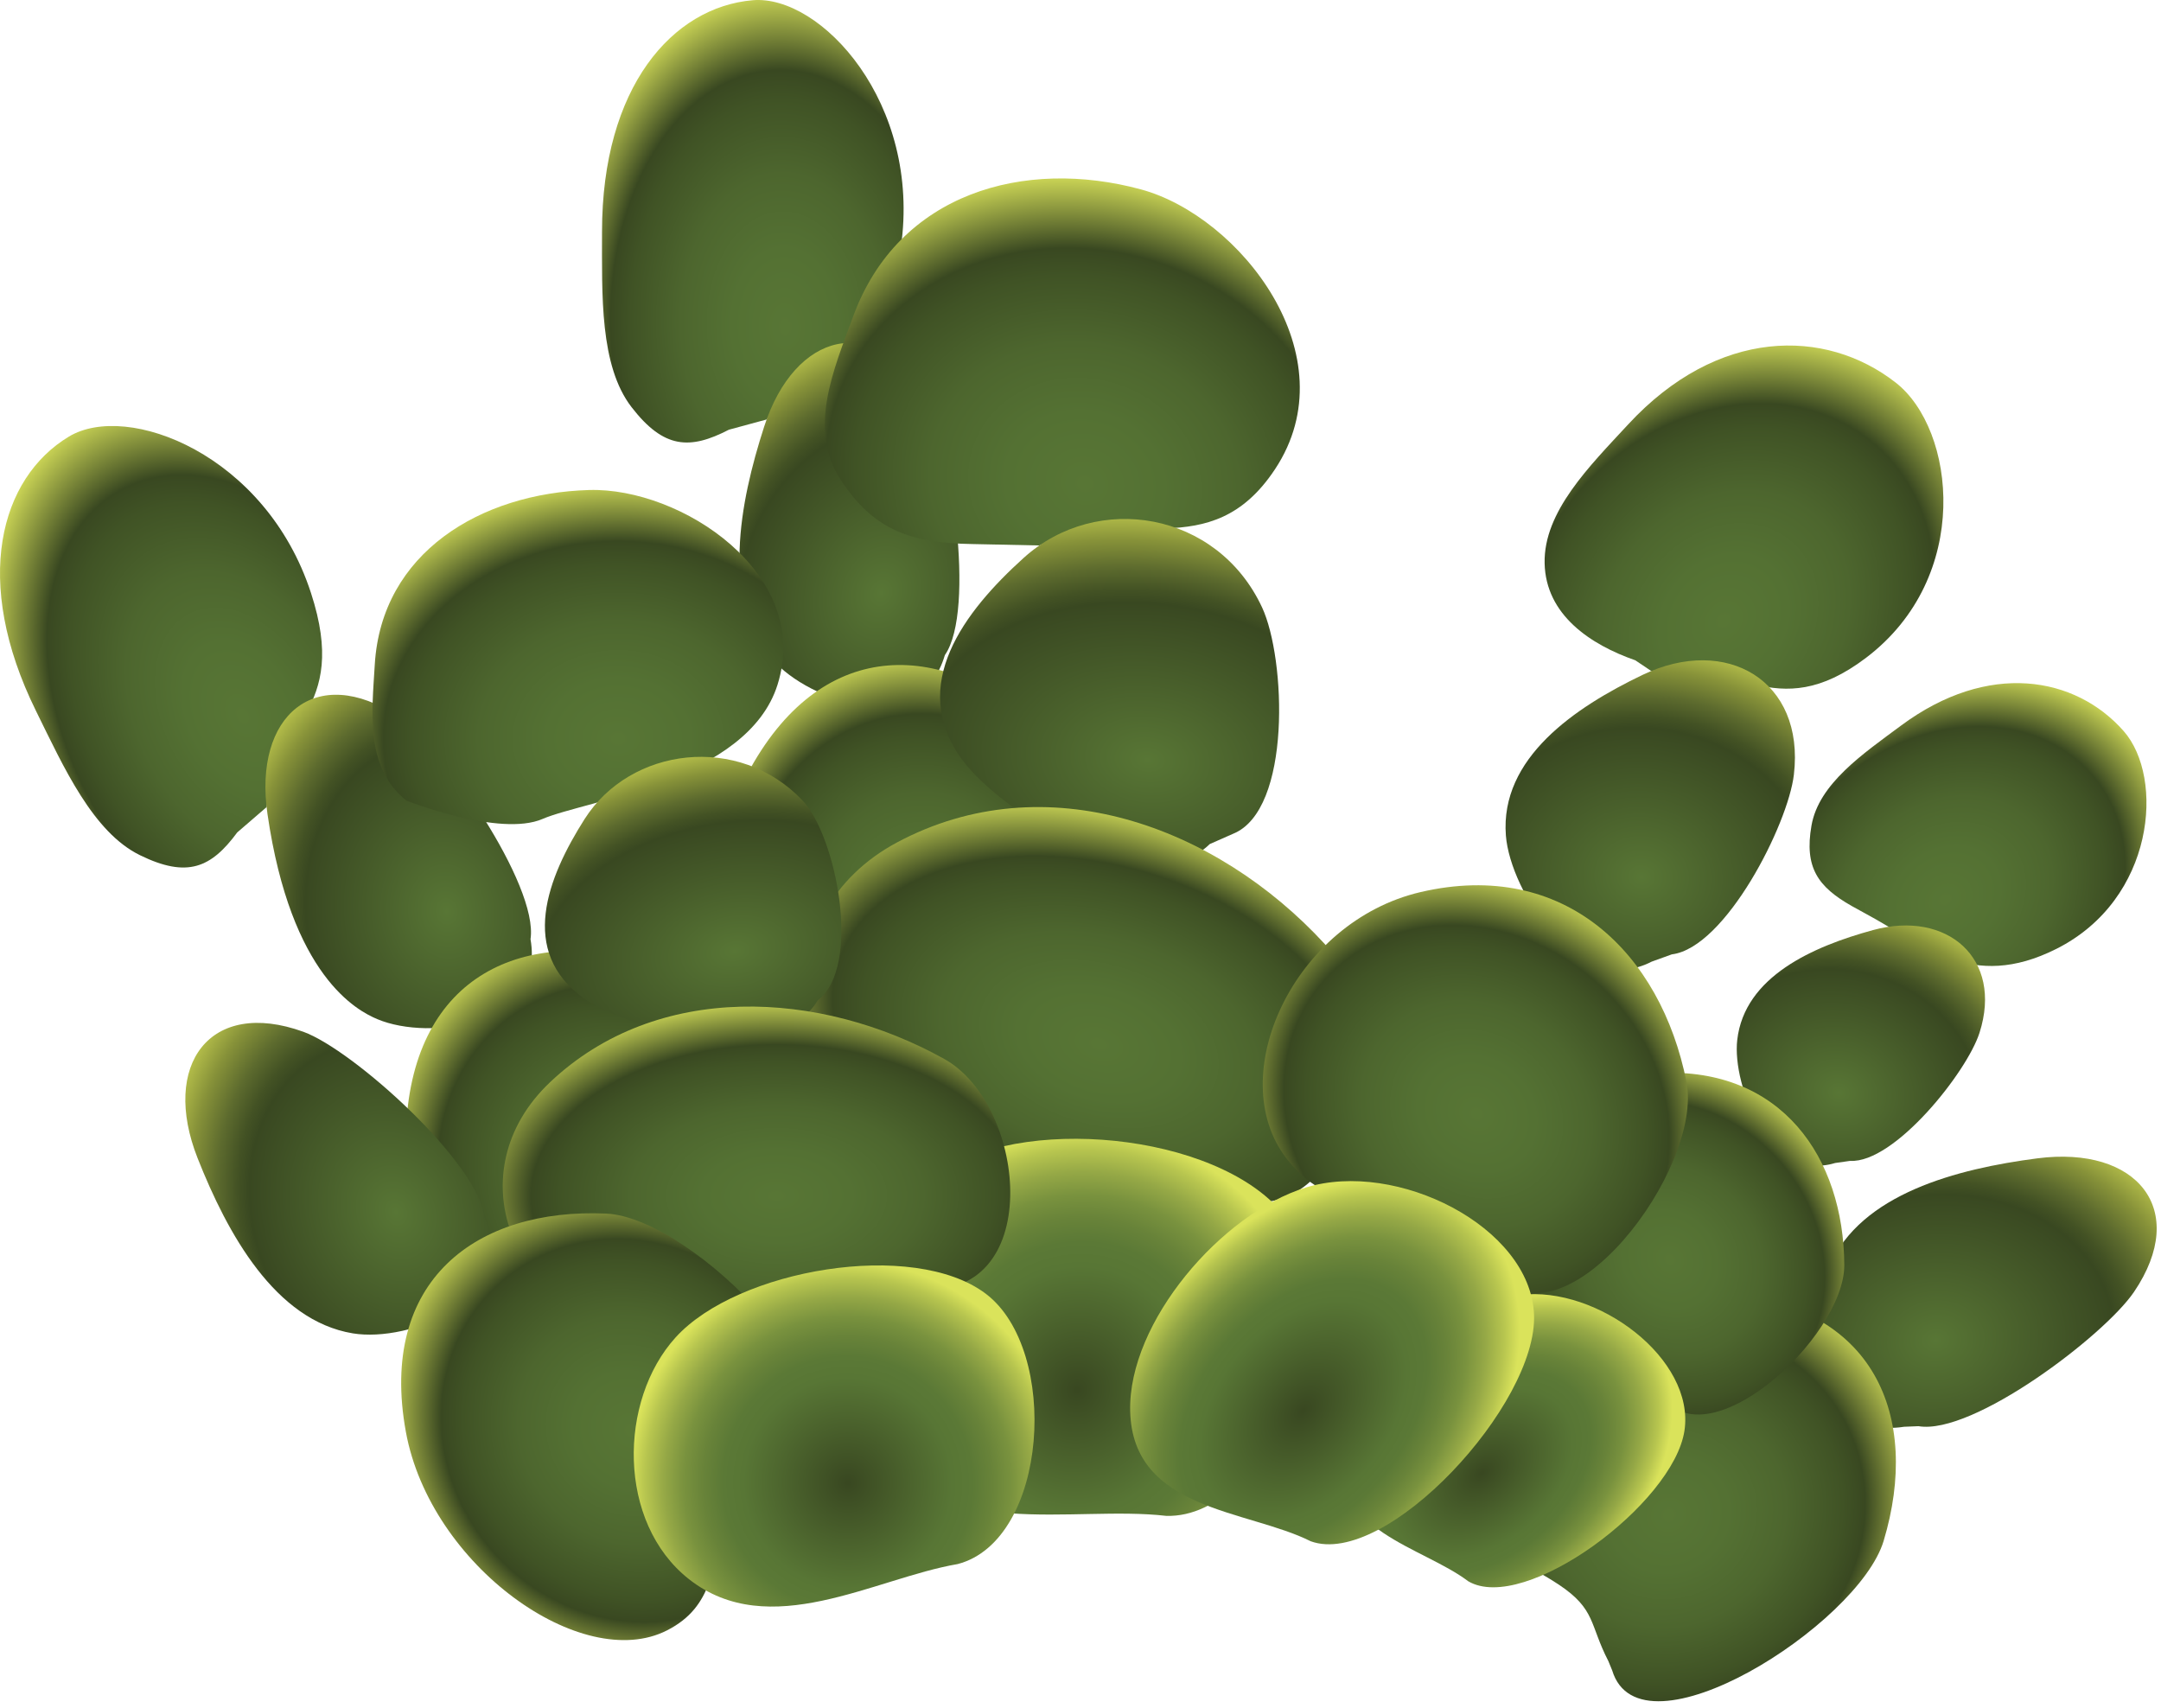
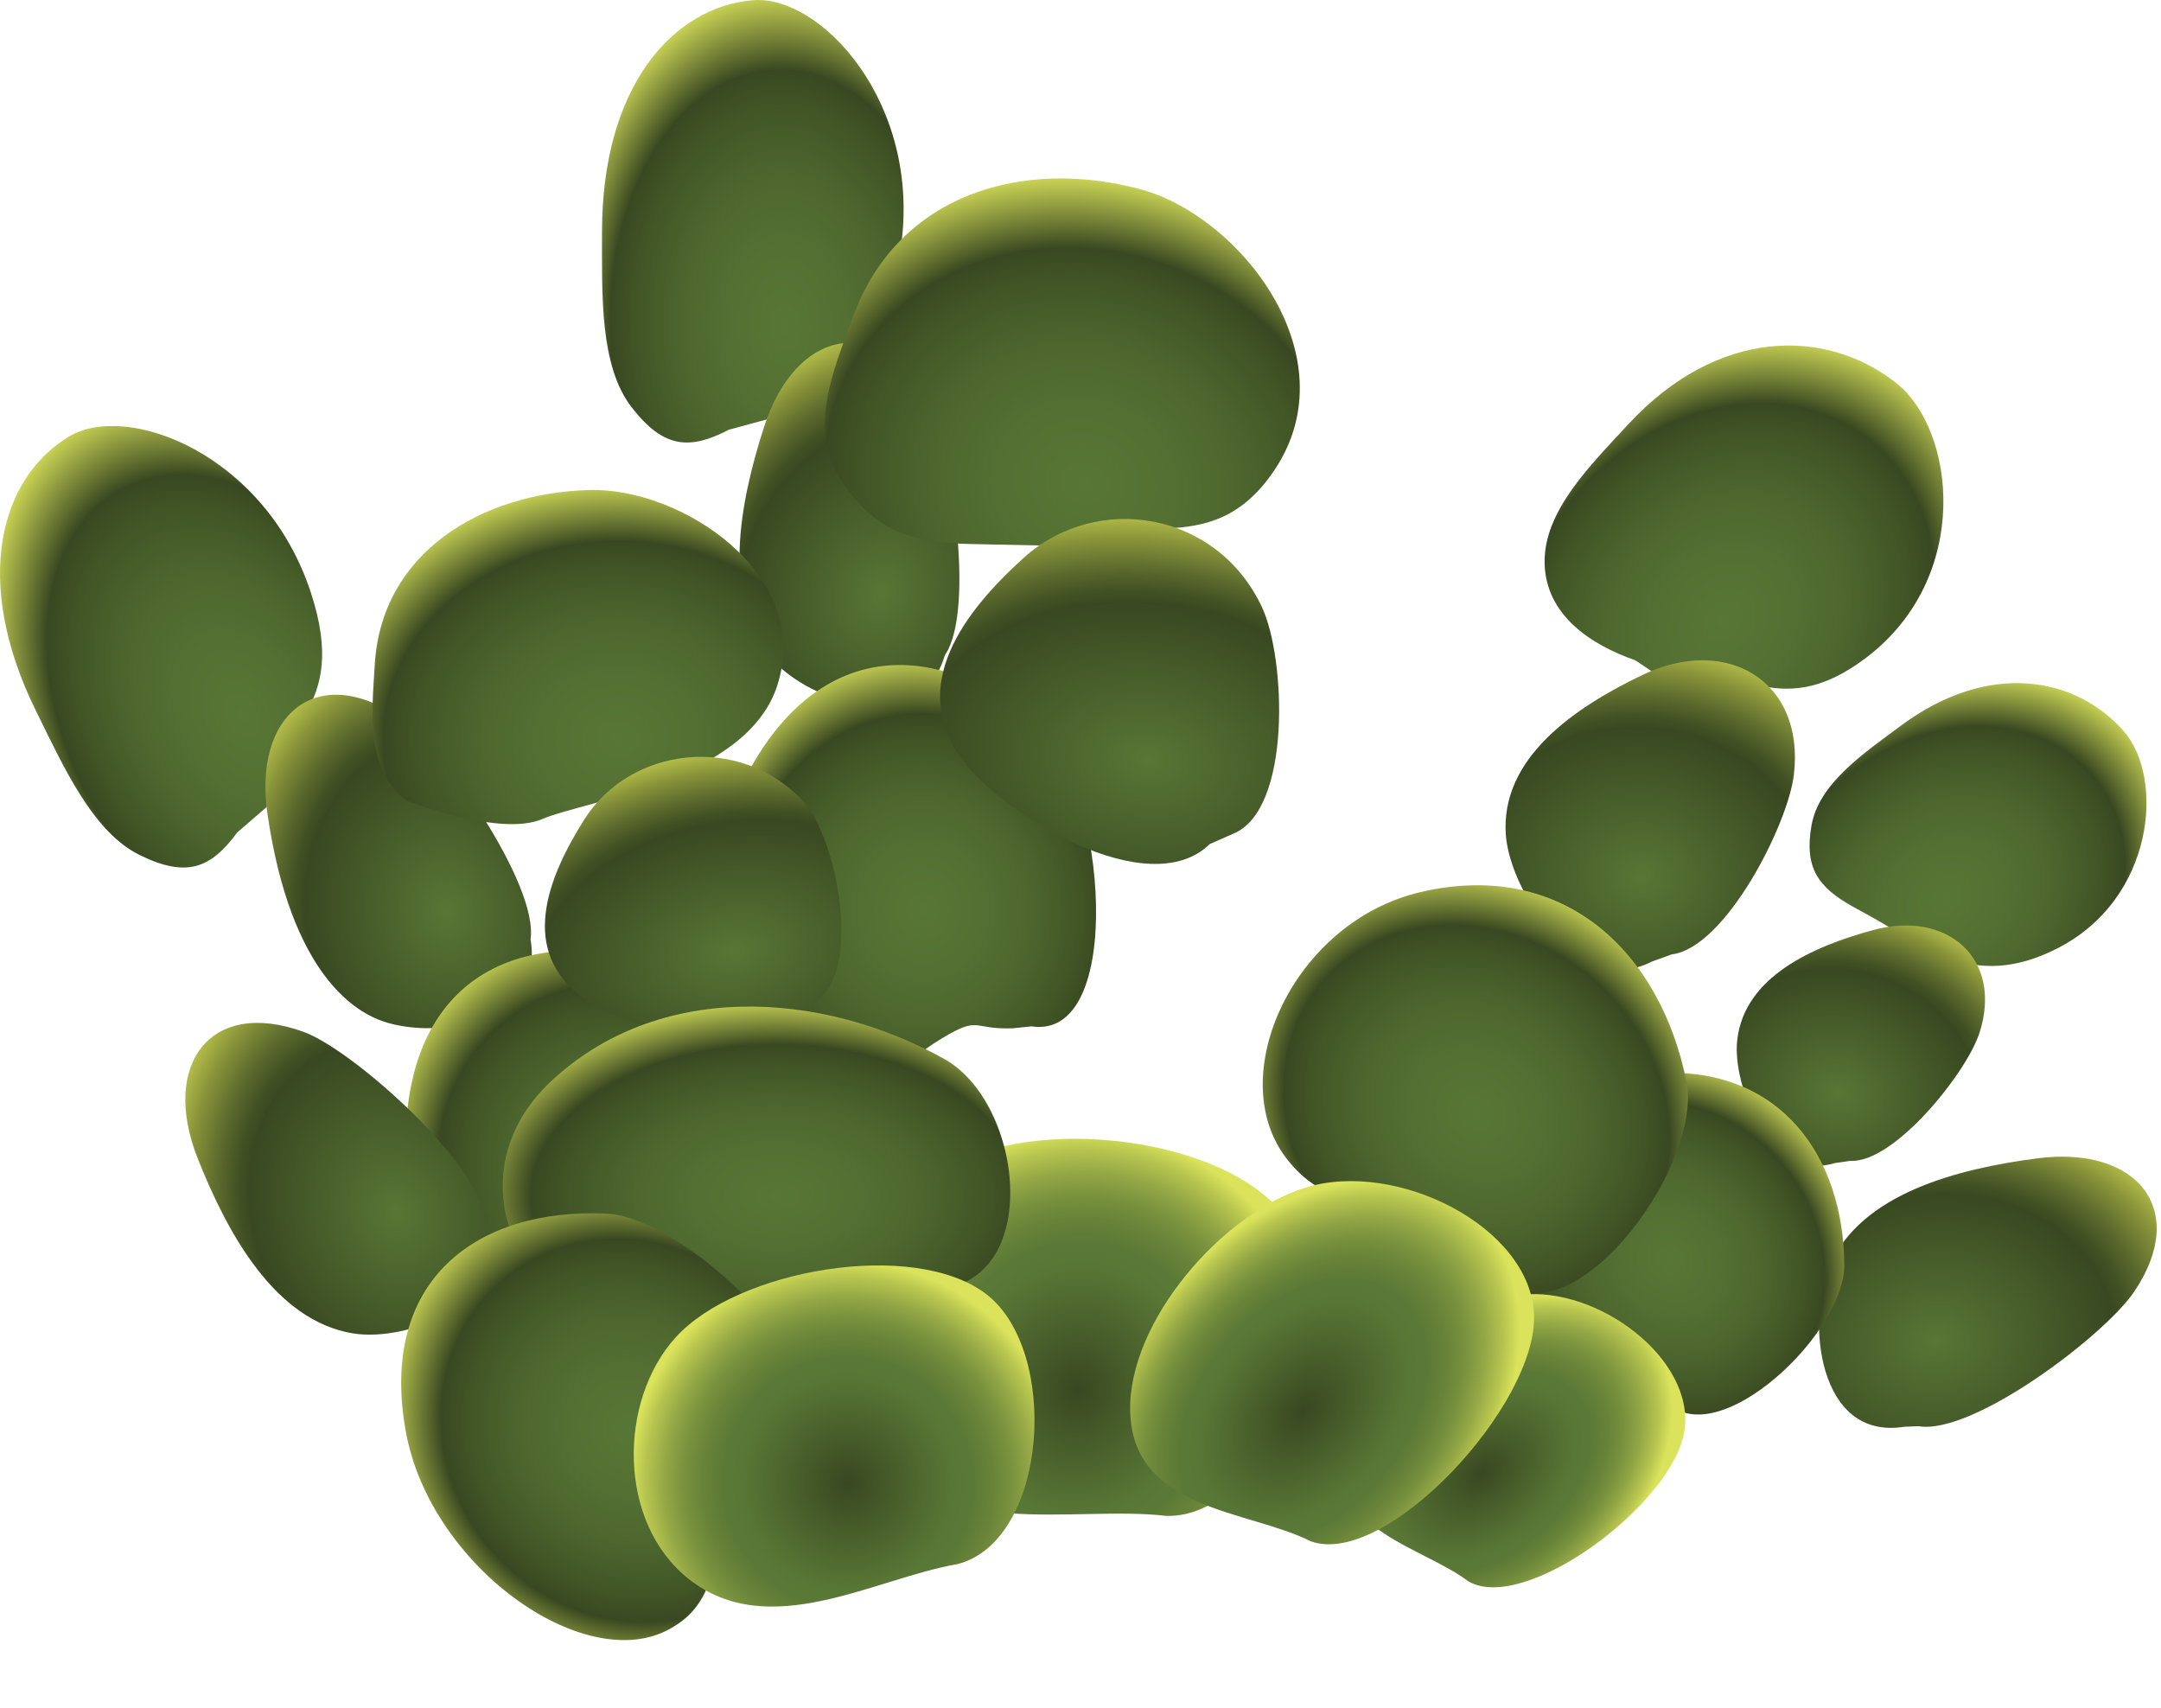
<svg xmlns="http://www.w3.org/2000/svg" xmlns:ns1="https://ian.umces.edu/media-library/" x="0px" y="0px" width="501" height="396" viewBox="0 0 501 396" xml:space="preserve">
  <title>Halimeda discoidea</title>
  <desc>
    <ns1:title>Halimeda discoidea</ns1:title>
    <ns1:descr>Illustration of the green algae Halimeda discoidea.</ns1:descr>
    <ns1:scene>
      <ns1:contains>green algae, limu, Chlorophyta, Bryopsidophyceae, Bryopsidales, Halimedaceae, Halimeda</ns1:contains>
      <ns1:when>2010-07-30</ns1:when>
    </ns1:scene>
  </desc>
  <defs>
</defs>
  <radialGradient id="ian_symbols_d8446cbf3ce983240dda54097ec0100f" cx="736.96" cy="-164.996" r="82.404" gradientTransform="matrix(0.523 0.56 0.706 -0.452 179.852 -176.529)" gradientUnits="userSpaceOnUse">
    <stop offset="0" style="stop-color:#587635" />
    <stop offset="0.571" style="stop-color:#394821" />
    <stop offset="0.617" style="stop-color:#435224" />
    <stop offset="0.696" style="stop-color:#5D6B2E" />
    <stop offset="0.797" style="stop-color:#879239" />
    <stop offset="0.914" style="stop-color:#C0C94E" />
    <stop offset="0.963" style="stop-color:#DAE35B" />
  </radialGradient>
  <path fill="url(#ian_symbols_d8446cbf3ce983240dda54097ec0100f)" d="M444.775,330.652c12.619,2.136,43.107-21.008,49.973-31.135c12.938-19.118,0.65-33.95-22.398-30.964  c-18.613,2.412-40.892,8.191-48.198,24.939c-5.337,12.253-2.909,40.49,17.275,37.296L444.775,330.652z" />
  <radialGradient id="ian_symbols_c805b2fe83dd6eb4a9d728e1a3ddc51f" cx="754.463" cy="-160.36" r="79.446" gradientTransform="matrix(0.344 0.664 0.713 -0.37 241.678 -209.105)" gradientUnits="userSpaceOnUse">
    <stop offset="0" style="stop-color:#587635" />
    <stop offset="0.219" style="stop-color:#547133" />
    <stop offset="0.431" style="stop-color:#4D662E" />
    <stop offset="0.64" style="stop-color:#405325" />
    <stop offset="0.724" style="stop-color:#394821" />
    <stop offset="0.963" style="stop-color:#DAE35B" />
  </radialGradient>
-   <path fill="url(#ian_symbols_c805b2fe83dd6eb4a9d728e1a3ddc51f)" d="M373.76,387.263c6.518,21.54,57.072-10.53,62.939-30.012c8.634-28.716-1.996-55.045-37.706-57.424  c-31.484-2.091-64.339,25.888-59.445,47.418c2.752,12.071,12.123,13.66,21.844,20.143c8.625,5.753,7.081,9.208,11.48,17.711  L373.76,387.263z" />
  <radialGradient id="ian_symbols_25ce14d22f4ebfc49934fb76d2e68f5e" cx="701.067" cy="29.948" r="75.456" gradientTransform="matrix(0.424 0.523 0.635 -0.515 134.695 -142.696)" gradientUnits="userSpaceOnUse">
    <stop offset="0" style="stop-color:#587635" />
    <stop offset="0.219" style="stop-color:#547133" />
    <stop offset="0.431" style="stop-color:#4D662E" />
    <stop offset="0.64" style="stop-color:#405325" />
    <stop offset="0.724" style="stop-color:#394821" />
    <stop offset="0.963" style="stop-color:#DAE35B" />
  </radialGradient>
  <path fill="url(#ian_symbols_25ce14d22f4ebfc49934fb76d2e68f5e)" d="M429.288,210.044c-7.827-4.443-11.012-8.921-9.319-18.64c1.692-9.702,11.932-16.627,20.732-23.161  c20.263-15.057,40.448-11.463,51.643,1.25c9.503,10.787,7.281,38.982-15.585,50.489c-19.804,9.971-31.023-1.115-44.31-8.196  L429.288,210.044z" />
  <radialGradient id="ian_symbols_a6d2daf23811a9e471c17d200518103c" cx="713.034" cy="-112.338" r="82.066" gradientTransform="matrix(0.538 0.42 0.44 -0.446 92.148 -96.229)" gradientUnits="userSpaceOnUse">
    <stop offset="0" style="stop-color:#587635" />
    <stop offset="0.571" style="stop-color:#394821" />
    <stop offset="0.617" style="stop-color:#435224" />
    <stop offset="0.696" style="stop-color:#5D6B2E" />
    <stop offset="0.797" style="stop-color:#879239" />
    <stop offset="0.914" style="stop-color:#C0C94E" />
    <stop offset="0.963" style="stop-color:#DAE35B" />
  </radialGradient>
  <path fill="url(#ian_symbols_a6d2daf23811a9e471c17d200518103c)" d="M428.917,269.144c10.283,0.579,27.09-20.559,30.006-29.698c5.52-17.233-7.523-28.498-24.689-23.812  c-13.867,3.784-29.774,10.735-31.475,25.461c-1.249,10.761,7.784,33.116,22.685,28.542L428.917,269.144z" />
  <radialGradient id="ian_symbols_52acdf5b76230a64d18f1acdded988f3" cx="737.817" cy="-110.6" r="78.658" gradientTransform="matrix(0.424 0.523 0.466 -0.377 125.865 -135.577)" gradientUnits="userSpaceOnUse">
    <stop offset="0" style="stop-color:#587635" />
    <stop offset="0.219" style="stop-color:#547133" />
    <stop offset="0.431" style="stop-color:#4D662E" />
    <stop offset="0.64" style="stop-color:#405325" />
    <stop offset="0.724" style="stop-color:#394821" />
    <stop offset="0.963" style="stop-color:#DAE35B" />
  </radialGradient>
  <path fill="url(#ian_symbols_52acdf5b76230a64d18f1acdded988f3)" d="M384.656,322.678c10.154,17.416,42.983-12.496,42.914-29.376  c-0.096-24.87-14.57-45.915-42.826-44.519c-24.906,1.225-43.78,27.771-34.886,45.343c4.981,9.85,12.635,10.292,21.703,14.797  c8.055,4,5.601,3.54,11.026,10.239L384.656,322.678z" />
  <radialGradient id="ian_symbols_0f6b3434db9b96d435469bda4d613e74" cx="724.415" cy="-191.023" r="52.526" gradientTransform="matrix(0.602 0.35 0.632 -0.736 28.193 -52.642)" gradientUnits="userSpaceOnUse">
    <stop offset="0.006" style="stop-color:#394821" />
    <stop offset="0.46" style="stop-color:#587635" />
    <stop offset="0.55" style="stop-color:#5B7936" />
    <stop offset="0.638" style="stop-color:#688339" />
    <stop offset="0.724" style="stop-color:#79923E" />
    <stop offset="0.81" style="stop-color:#95A846" />
    <stop offset="0.894" style="stop-color:#B7C54F" />
    <stop offset="0.963" style="stop-color:#DAE35B" />
  </radialGradient>
  <path fill="url(#ian_symbols_0f6b3434db9b96d435469bda4d613e74)" d="M340.39,366.606c13.051,7.681,47.59-17.945,50.133-34.93c2.482-16.559-20.099-33.619-38.114-31.458  c-16.706,1.995-38.209,19.16-41.074,35.919C308.141,354.881,329.715,358.526,340.39,366.606" />
  <radialGradient id="ian_symbols_a25f145d0e387444894e158deef62c79" cx="-43.592" cy="344.014" r="75.459" gradientTransform="matrix(0.74 -0.026 -0.038 -1.089 227.367 449.249)" gradientUnits="userSpaceOnUse">
    <stop offset="0" style="stop-color:#587635" />
    <stop offset="0.219" style="stop-color:#547133" />
    <stop offset="0.431" style="stop-color:#4D662E" />
    <stop offset="0.64" style="stop-color:#405325" />
    <stop offset="0.724" style="stop-color:#394821" />
    <stop offset="0.963" style="stop-color:#DAE35B" />
  </radialGradient>
  <path fill="url(#ian_symbols_a25f145d0e387444894e158deef62c79)" d="M168.989,99.624c-9.052,4.687-15.092,4.443-22.554-5.207c-7.446-9.632-6.855-26.068-6.865-40.683  c-0.008-33.627,16.385-52.099,34.938-53.684c15.743-1.339,39.165,23.814,34.339,57.328c-4.174,29.046-20.743,22.776-31.113,39.873  L168.989,99.624z" />
  <radialGradient id="ian_symbols_6c1b09180ad15bc4d50db7c6c4bdaab8" cx="-41.023" cy="230.399" r="80.715" gradientTransform="matrix(0.723 -0.231 -0.105 -0.827 258.164 318.515)" gradientUnits="userSpaceOnUse">
    <stop offset="0" style="stop-color:#587635" />
    <stop offset="0.571" style="stop-color:#394821" />
    <stop offset="0.617" style="stop-color:#435224" />
    <stop offset="0.696" style="stop-color:#5D6B2E" />
    <stop offset="0.797" style="stop-color:#879239" />
    <stop offset="0.914" style="stop-color:#C0C94E" />
    <stop offset="0.963" style="stop-color:#DAE35B" />
  </radialGradient>
  <path fill="url(#ian_symbols_6c1b09180ad15bc4d50db7c6c4bdaab8)" d="M219.053,151.884c7.254-10.43,1.439-49.395-4.705-59.879c-11.602-19.777-30.078-15.065-37.185,6.9  c-5.745,17.747-10.041,40.213,1.84,53.917C187.69,162.854,213.333,171.357,219.053,151.884" />
  <radialGradient id="ian_symbols_790c6f28d8de7d54718bb946936d543a" cx="-6.84" cy="173.862" r="78.658" gradientTransform="matrix(0.74 -0.026 -0.028 -0.798 223.899 349.505)" gradientUnits="userSpaceOnUse">
    <stop offset="0" style="stop-color:#587635" />
    <stop offset="0.219" style="stop-color:#547133" />
    <stop offset="0.431" style="stop-color:#4D662E" />
    <stop offset="0.64" style="stop-color:#405325" />
    <stop offset="0.724" style="stop-color:#394821" />
    <stop offset="0.963" style="stop-color:#DAE35B" />
  </radialGradient>
  <path fill="url(#ian_symbols_790c6f28d8de7d54718bb946936d543a)" d="M239.142,237.954c22.017,3.332,17.122-55.619,2.188-69.199  c-22.008-20.002-50.064-21.687-67.342,9.356c-15.229,27.388-4.166,68.833,17.166,73.617c11.958,2.681,17.356-5.061,27.276-11.031  c8.799-5.285,6.838-1.962,16.315-2.291L239.142,237.954z" />
  <radialGradient id="ian_symbols_9b6b387b71de0204653465a765e84695" cx="-310.43" cy="429.216" r="75.455" gradientTransform="matrix(0.652 -0.35 -0.515 -0.96 479.758 469.337)" gradientUnits="userSpaceOnUse">
    <stop offset="0" style="stop-color:#587635" />
    <stop offset="0.219" style="stop-color:#547133" />
    <stop offset="0.431" style="stop-color:#4D662E" />
    <stop offset="0.64" style="stop-color:#405325" />
    <stop offset="0.724" style="stop-color:#394821" />
    <stop offset="0.963" style="stop-color:#DAE35B" />
  </radialGradient>
  <path fill="url(#ian_symbols_9b6b387b71de0204653465a765e84695)" d="M55.001,192.992c-6.048,8.201-11.576,10.648-22.537,5.285  c-10.935-5.345-17.669-20.358-24.125-33.462c-14.874-30.166-8.323-53.978,7.629-63.594c13.52-8.157,45.646,4.061,56.129,36.258  c9.085,27.901-8.543,29.721-10.288,49.637L55.001,192.992z" />
  <radialGradient id="ian_symbols_a279ea6863cfdb4495a804debc6be0f8" cx="-306.248" cy="345.536" r="80.467" gradientTransform="matrix(0.547 -0.526 -0.459 -0.695 429.677 290.374)" gradientUnits="userSpaceOnUse">
    <stop offset="0" style="stop-color:#587635" />
    <stop offset="0.571" style="stop-color:#394821" />
    <stop offset="0.617" style="stop-color:#435224" />
    <stop offset="0.696" style="stop-color:#5D6B2E" />
    <stop offset="0.797" style="stop-color:#879239" />
    <stop offset="0.914" style="stop-color:#C0C94E" />
    <stop offset="0.963" style="stop-color:#DAE35B" />
  </radialGradient>
  <path fill="url(#ian_symbols_a279ea6863cfdb4495a804debc6be0f8)" d="M122.994,217.75c1.901-12.557-20.524-44.952-30.669-51.634  c-19.144-12.618-33.636-0.244-30.312,22.614c5.469,37.622,20.768,45.574,25.47,47.557  C99.703,241.442,126.465,237.746,122.994,217.75" />
  <radialGradient id="ian_symbols_79a7ca77eb6f2ba4a91ebcb95e69050b" cx="-273.673" cy="258.827" r="78.657" gradientTransform="matrix(0.652 -0.35 -0.378 -0.704 420.749 359.355)" gradientUnits="userSpaceOnUse">
    <stop offset="0" style="stop-color:#587635" />
    <stop offset="0.219" style="stop-color:#547133" />
    <stop offset="0.431" style="stop-color:#4D662E" />
    <stop offset="0.64" style="stop-color:#405325" />
    <stop offset="0.724" style="stop-color:#394821" />
    <stop offset="0.963" style="stop-color:#DAE35B" />
  </radialGradient>
  <path fill="url(#ian_symbols_79a7ca77eb6f2ba4a91ebcb95e69050b)" d="M179.046,286.1c21.227-6.743-9.216-57.468-28.603-63.055c-28.586-8.229-54.499,2.655-56.287,38.148  c-1.571,31.294,26.668,63.584,47.912,58.456c11.915-2.873,13.338-12.203,19.604-21.938c5.563-8.645,5.363-6.05,13.712-10.527  L179.046,286.1z" />
  <radialGradient id="ian_symbols_acd5f883189219e4c9df1f5de757426a" cx="331.725" cy="185.09" r="75.456" gradientTransform="matrix(1.064 0.324 0.287 -0.945 -154.558 179.513)" gradientUnits="userSpaceOnUse">
    <stop offset="0" style="stop-color:#587635" />
    <stop offset="0.219" style="stop-color:#547133" />
    <stop offset="0.431" style="stop-color:#4D662E" />
    <stop offset="0.64" style="stop-color:#405325" />
    <stop offset="0.724" style="stop-color:#394821" />
    <stop offset="0.963" style="stop-color:#DAE35B" />
  </radialGradient>
  <path fill="url(#ian_symbols_acd5f883189219e4c9df1f5de757426a)" d="M225.431,126.135c-14.388-0.233-22.936-3.271-30.572-14.969c-7.62-11.68-1.614-25.409,2.951-37.853  c10.527-28.646,39.729-36.717,66.717-29.402c22.901,6.213,48.468,38.565,31.077,64.86c-15.066,22.788-34.473,7.978-54.63,17.69  L225.431,126.135z" />
  <radialGradient id="ian_symbols_2fac277ee0467854314c874e2c06aee9" cx="336.931" cy="64.741" r="83.439" gradientTransform="matrix(1.105 0.141 0.109 -0.753 -113.333 177.376)" gradientUnits="userSpaceOnUse">
    <stop offset="0" style="stop-color:#587635" />
    <stop offset="0.571" style="stop-color:#394821" />
    <stop offset="0.617" style="stop-color:#435224" />
    <stop offset="0.696" style="stop-color:#5D6B2E" />
    <stop offset="0.797" style="stop-color:#879239" />
    <stop offset="0.914" style="stop-color:#C0C94E" />
    <stop offset="0.963" style="stop-color:#DAE35B" />
  </radialGradient>
  <path fill="url(#ian_symbols_2fac277ee0467854314c874e2c06aee9)" d="M285.87,193.308c13.634-5.494,12.224-40.678,6.729-52.48c-10.361-22.258-38.226-26.885-55.27-11.489  c-13.764,12.427-26.928,29.558-14.276,46.774c9.269,12.601,43.14,33.5,57.415,19.58L285.87,193.308z" />
  <radialGradient id="ian_symbols_6bda270e4ae9d99489eb853f7e8ba059" cx="368.462" cy="17.631" r="78.657" gradientTransform="matrix(1.064 0.324 0.211 -0.693 -140.977 134.9)" gradientUnits="userSpaceOnUse">
    <stop offset="0" style="stop-color:#587635" />
    <stop offset="0.219" style="stop-color:#547133" />
    <stop offset="0.431" style="stop-color:#4D662E" />
    <stop offset="0.64" style="stop-color:#405325" />
    <stop offset="0.724" style="stop-color:#394821" />
    <stop offset="0.963" style="stop-color:#DAE35B" />
  </radialGradient>
-   <path fill="url(#ian_symbols_6bda270e4ae9d99489eb853f7e8ba059)" d="M282.254,276.709c30.408,13.122,41.89-39.372,24.819-57.908  c-25.157-27.327-64.695-41.854-99.104-23.492c-30.338,16.211-27.528,56.669,1.44,70.709c16.228,7.879,26.373,3.801,42.41,3.351  c14.224-0.391,15.511,2.231,29.145,6.379L282.254,276.709z" />
  <radialGradient id="ian_symbols_0f8229bd35ba3fd4f57415ee6fd6bf8b" cx="345.054" cy="23.27" r="52.525" gradientTransform="matrix(1.116 0.027 0.06 -1.187 -136.824 340.531)" gradientUnits="userSpaceOnUse">
    <stop offset="0.006" style="stop-color:#394821" />
    <stop offset="0.46" style="stop-color:#587635" />
    <stop offset="0.55" style="stop-color:#5B7936" />
    <stop offset="0.638" style="stop-color:#688339" />
    <stop offset="0.724" style="stop-color:#79923E" />
    <stop offset="0.81" style="stop-color:#95A846" />
    <stop offset="0.894" style="stop-color:#B7C54F" />
    <stop offset="0.963" style="stop-color:#DAE35B" />
  </radialGradient>
  <path fill="url(#ian_symbols_0f8229bd35ba3fd4f57415ee6fd6bf8b)" d="M270.375,351.446c24.272,0.677,42.245-48.111,28.369-68.332  c-13.521-19.706-59.307-25.01-79.978-11.906c-19.152,12.149-29.133,43.867-15.881,64.01  C217.699,357.764,248.723,348.913,270.375,351.446" />
  <radialGradient id="ian_symbols_c19d2c01a8803b84e5439008896e6259" cx="533.515" cy="128.07" r="75.25" gradientTransform="matrix(0.629 0.534 0.639 -0.753 -17.795 -44.589)" gradientUnits="userSpaceOnUse">
    <stop offset="0" style="stop-color:#587635" />
    <stop offset="0.219" style="stop-color:#547133" />
    <stop offset="0.431" style="stop-color:#4D662E" />
    <stop offset="0.64" style="stop-color:#405325" />
    <stop offset="0.724" style="stop-color:#394821" />
    <stop offset="0.963" style="stop-color:#DAE35B" />
  </radialGradient>
  <path fill="url(#ian_symbols_c19d2c01a8803b84e5439008896e6259)" d="M379.121,153.086c-10.387-3.627-20.775-10.522-21.02-22.516  c-0.242-11.957,10.38-22.458,19.37-32.178c20.713-22.391,45.682-22.46,62.039-9.676c13.877,10.838,17.799,45.048-6.847,63.757  c-21.356,16.211-30.711-0.558-49.838,3.096L379.121,153.086z" />
  <radialGradient id="ian_symbols_4fa9a7b48c4e36342126b25dec57d706" cx="544.372" cy="-1.863" r="82.239" gradientTransform="matrix(0.742 0.386 0.422 -0.628 -22.532 -7.997)" gradientUnits="userSpaceOnUse">
    <stop offset="0" style="stop-color:#587635" />
    <stop offset="0.571" style="stop-color:#394821" />
    <stop offset="0.617" style="stop-color:#435224" />
    <stop offset="0.696" style="stop-color:#5D6B2E" />
    <stop offset="0.797" style="stop-color:#879239" />
    <stop offset="0.914" style="stop-color:#C0C94E" />
    <stop offset="0.963" style="stop-color:#DAE35B" />
  </radialGradient>
  <path fill="url(#ian_symbols_4fa9a7b48c4e36342126b25dec57d706)" d="M387.595,221.263c12.436-1.527,26.94-30.103,28.294-41.662  c2.568-21.799-15.646-32.447-35.077-23.135c-15.698,7.533-33.089,19.283-31.691,37.254c1.023,13.147,17.044,37.933,33.783,29.237  L387.595,221.263z" />
  <radialGradient id="ian_symbols_b28875037e2029c431fd30ebd21570a4" cx="570.246" cy="-19.169" r="78.652" gradientTransform="matrix(0.629 0.534 0.469 -0.552 -7.355 -56.848)" gradientUnits="userSpaceOnUse">
    <stop offset="0" style="stop-color:#587635" />
    <stop offset="0.219" style="stop-color:#547133" />
    <stop offset="0.431" style="stop-color:#4D662E" />
    <stop offset="0.64" style="stop-color:#405325" />
    <stop offset="0.724" style="stop-color:#394821" />
    <stop offset="0.963" style="stop-color:#DAE35B" />
  </radialGradient>
  <path fill="url(#ian_symbols_b28875037e2029c431fd30ebd21570a4)" d="M346.525,295.211c16.211,18.632,48.467-24.246,44.456-44.415  c-5.926-29.721-28.15-51.756-61.605-43.98c-29.497,6.856-45.854,42.688-31.119,61.771c8.262,10.709,17.513,9.58,29.41,13.008  c10.553,3.047,6.318,4.95,14.371,11.789L346.525,295.211z" />
  <radialGradient id="ian_symbols_bc1eed145128bb2469152e52b9769578" cx="555.708" cy="-72.227" r="52.521" gradientTransform="matrix(0.802 0.289 0.584 -1.017 -101.386 93.003)" gradientUnits="userSpaceOnUse">
    <stop offset="0.006" style="stop-color:#394821" />
    <stop offset="0.46" style="stop-color:#587635" />
    <stop offset="0.55" style="stop-color:#5B7936" />
    <stop offset="0.638" style="stop-color:#688339" />
    <stop offset="0.724" style="stop-color:#79923E" />
    <stop offset="0.81" style="stop-color:#95A846" />
    <stop offset="0.894" style="stop-color:#B7C54F" />
    <stop offset="0.963" style="stop-color:#DAE35B" />
  </radialGradient>
  <path fill="url(#ian_symbols_bc1eed145128bb2469152e52b9769578)" d="M303.863,357.33c17.391,6.352,52.701-31.762,51.782-52.623  c-0.902-20.342-31.884-35.858-52.919-29.384c-19.499,6.006-41.203,31.188-40.708,51.842  C262.565,350.274,289.215,349.97,303.863,357.33" />
  <radialGradient id="ian_symbols_4e2077a20451ddc43555143d6fa2c527" cx="143.314" cy="200.649" r="75.204" gradientTransform="matrix(1 0 0 -0.841 0 340.01)" gradientUnits="userSpaceOnUse">
    <stop offset="0" style="stop-color:#587635" />
    <stop offset="0.219" style="stop-color:#547133" />
    <stop offset="0.431" style="stop-color:#4D662E" />
    <stop offset="0.64" style="stop-color:#405325" />
    <stop offset="0.724" style="stop-color:#394821" />
    <stop offset="0.963" style="stop-color:#DAE35B" />
  </radialGradient>
  <path fill="url(#ian_symbols_4e2077a20451ddc43555143d6fa2c527)" d="M94.236,185.625c-9.599-7.62-8.026-20.289-7.35-31.554c1.552-25.93,24.567-39.746,49.69-40.466  c21.322-0.616,51.774,19.413,43.687,45.134c-7.004,22.286-44.588,26.85-54.473,31.128  C115.905,194.147,94.236,185.625,94.236,185.625z" />
  <radialGradient id="ian_symbols_debd10b469d53254ade9249d903866a0" cx="139.207" cy="74.177" r="80.708" gradientTransform="matrix(0.987 -0.158 -0.103 -0.64 40.592 289.983)" gradientUnits="userSpaceOnUse">
    <stop offset="0" style="stop-color:#587635" />
    <stop offset="0.571" style="stop-color:#394821" />
    <stop offset="0.617" style="stop-color:#435224" />
    <stop offset="0.696" style="stop-color:#5D6B2E" />
    <stop offset="0.797" style="stop-color:#879239" />
    <stop offset="0.914" style="stop-color:#C0C94E" />
    <stop offset="0.963" style="stop-color:#DAE35B" />
  </radialGradient>
  <path fill="url(#ian_symbols_debd10b469d53254ade9249d903866a0)" d="M189.6,231.887c10.292-7.845,4.27-38.054-3.541-46.298c-14.736-15.569-39.901-12.427-50.541,4.322  c-8.582,13.529-15.429,30.737-0.043,41.63C146.738,239.506,180.964,246.753,189.6,231.887" />
  <radialGradient id="ian_symbols_410bb670c859cc045da1a8cafbc9c5a6" cx="180.053" cy="10.965" r="78.655" gradientTransform="matrix(1 0 0 -0.616 0 284.022)" gradientUnits="userSpaceOnUse">
    <stop offset="0" style="stop-color:#587635" />
    <stop offset="0.219" style="stop-color:#547133" />
    <stop offset="0.431" style="stop-color:#4D662E" />
    <stop offset="0.64" style="stop-color:#405325" />
    <stop offset="0.724" style="stop-color:#394821" />
    <stop offset="0.963" style="stop-color:#DAE35B" />
  </radialGradient>
  <path fill="url(#ian_symbols_410bb670c859cc045da1a8cafbc9c5a6)" d="M212.691,298.804c29.575,3.159,25.73-42.437,6.204-53.302c-28.786-16.02-66.586-18.067-91.38,5.416  c-21.851,20.698-8.851,52.954,19.726,57.224c16.02,2.395,23.674-3.437,37.351-7.775c12.132-3.835,11.467-2.114,24.268-2.114  L212.691,298.804z" />
  <radialGradient id="ian_symbols_37bd0f41709679b459e1c198adeeb140" cx="-31.594" cy="326.452" r="80.706" gradientTransform="matrix(0.415 -0.644 -0.611 -0.573 304.398 447.781)" gradientUnits="userSpaceOnUse">
    <stop offset="0" style="stop-color:#587635" />
    <stop offset="0.571" style="stop-color:#394821" />
    <stop offset="0.617" style="stop-color:#435224" />
    <stop offset="0.696" style="stop-color:#5D6B2E" />
    <stop offset="0.797" style="stop-color:#879239" />
    <stop offset="0.914" style="stop-color:#C0C94E" />
    <stop offset="0.963" style="stop-color:#DAE35B" />
  </radialGradient>
  <path fill="url(#ian_symbols_37bd0f41709679b459e1c198adeeb140)" d="M112.373,282.62c-1.024-12.756-30.521-39.233-42.019-43.399  c-21.704-7.862-33.081,7.671-24.541,29.297c6.898,17.451,17.955,37.636,35.979,40.613C94.982,311.318,120.4,301.408,112.373,282.62" />
  <radialGradient id="ian_symbols_050b47f874060254dd0cb59bd9ea2164" cx="-1.645" cy="226.76" r="78.651" gradientTransform="matrix(0.559 -0.496 -0.533 -0.601 268.076 467.125)" gradientUnits="userSpaceOnUse">
    <stop offset="0" style="stop-color:#587635" />
    <stop offset="0.219" style="stop-color:#547133" />
    <stop offset="0.431" style="stop-color:#4D662E" />
    <stop offset="0.64" style="stop-color:#405325" />
    <stop offset="0.724" style="stop-color:#394821" />
    <stop offset="0.963" style="stop-color:#DAE35B" />
  </radialGradient>
  <path fill="url(#ian_symbols_050b47f874060254dd0cb59bd9ea2164)" d="M183.169,336.433c19.283-11.594-22.303-54.152-42.627-55.072  c-29.957-1.336-52.885,15.413-46.445,50.619c5.675,31.033,40.847,56.052,60.529,46.021c11.03-5.607,10.275-15.1,14.18-26.104  c3.463-9.771,5.529-8.5,12.697-14.852L183.169,336.433z" />
  <radialGradient id="ian_symbols_8dd0f99abea11dc435ef994ec53da2bb" cx="145.542" cy="60.459" r="52.522" gradientTransform="matrix(0.967 -0.255 -0.259 -0.982 71.456 440.275)" gradientUnits="userSpaceOnUse">
    <stop offset="0.006" style="stop-color:#394821" />
    <stop offset="0.46" style="stop-color:#587635" />
    <stop offset="0.55" style="stop-color:#5B7936" />
    <stop offset="0.638" style="stop-color:#688339" />
    <stop offset="0.724" style="stop-color:#79923E" />
    <stop offset="0.81" style="stop-color:#95A846" />
    <stop offset="0.894" style="stop-color:#B7C54F" />
    <stop offset="0.963" style="stop-color:#DAE35B" />
  </radialGradient>
  <path fill="url(#ian_symbols_8dd0f99abea11dc435ef994ec53da2bb)" d="M222.012,362.623c21.054-5.468,23.751-49.656,6.534-62.673  c-16.784-12.705-57.554-5.693-71.898,10.103c-13.294,14.631-13.59,42.938,3.072,56.06  C178.361,380.795,202.729,365.92,222.012,362.623" />
</svg>